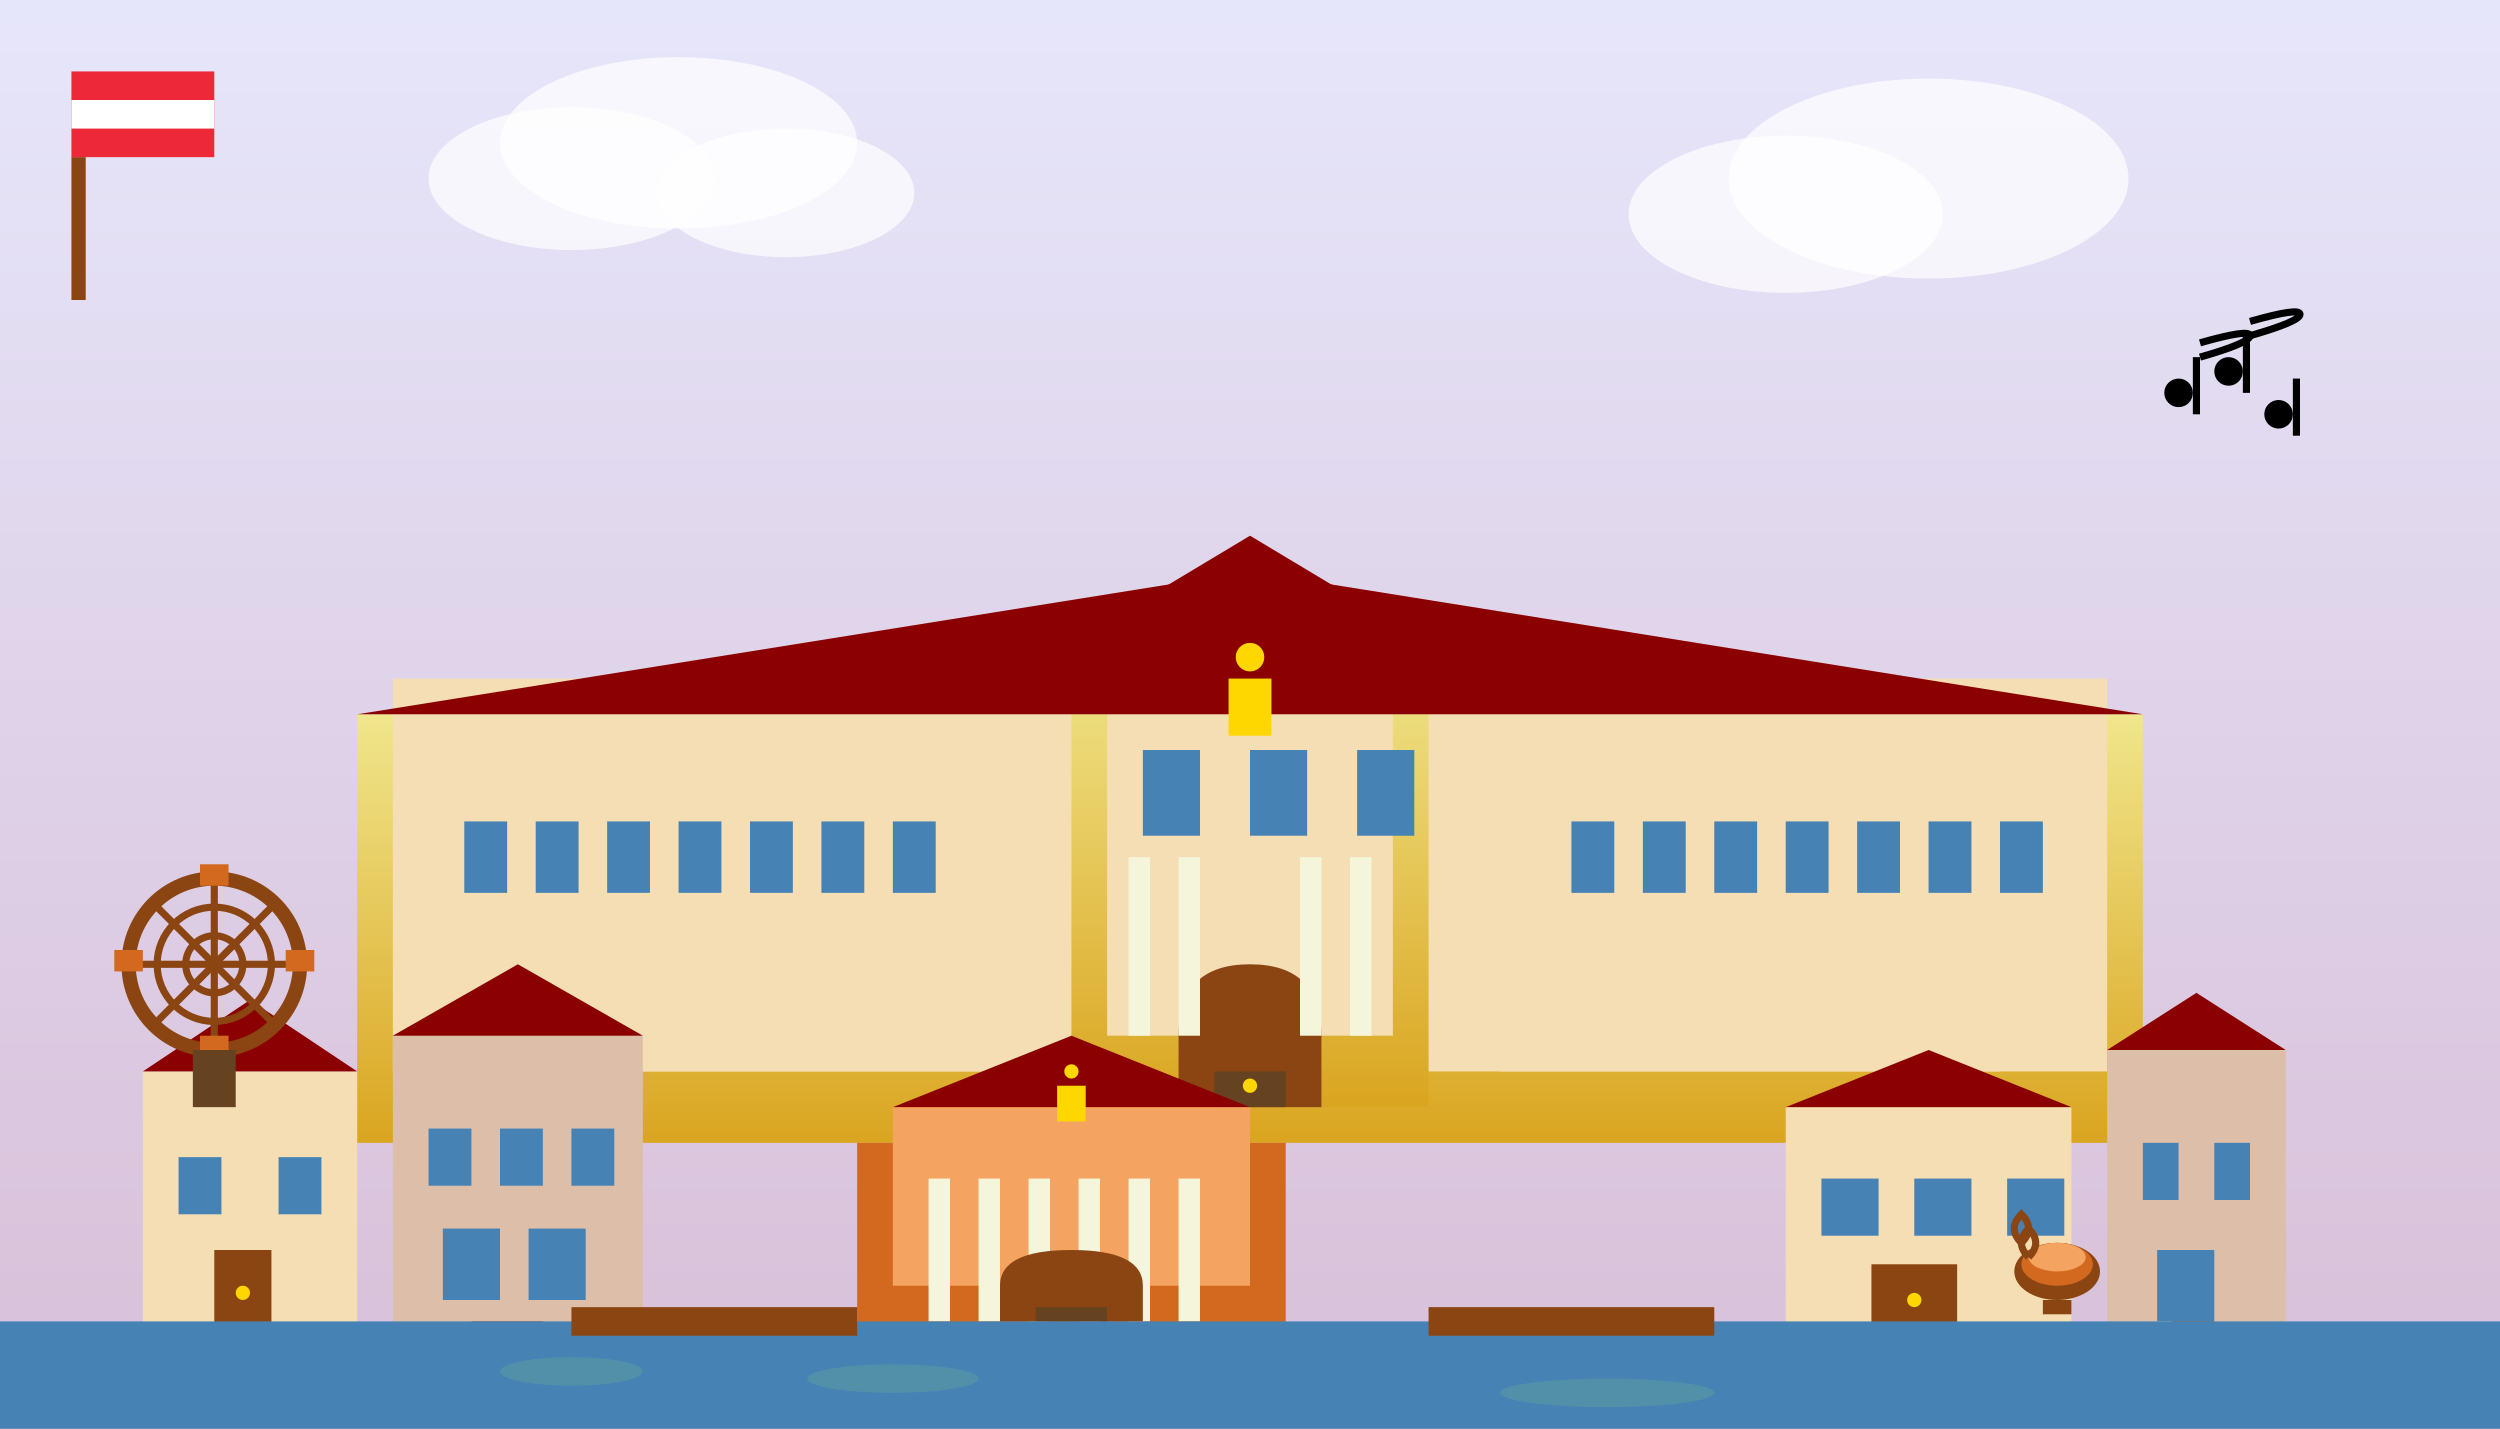
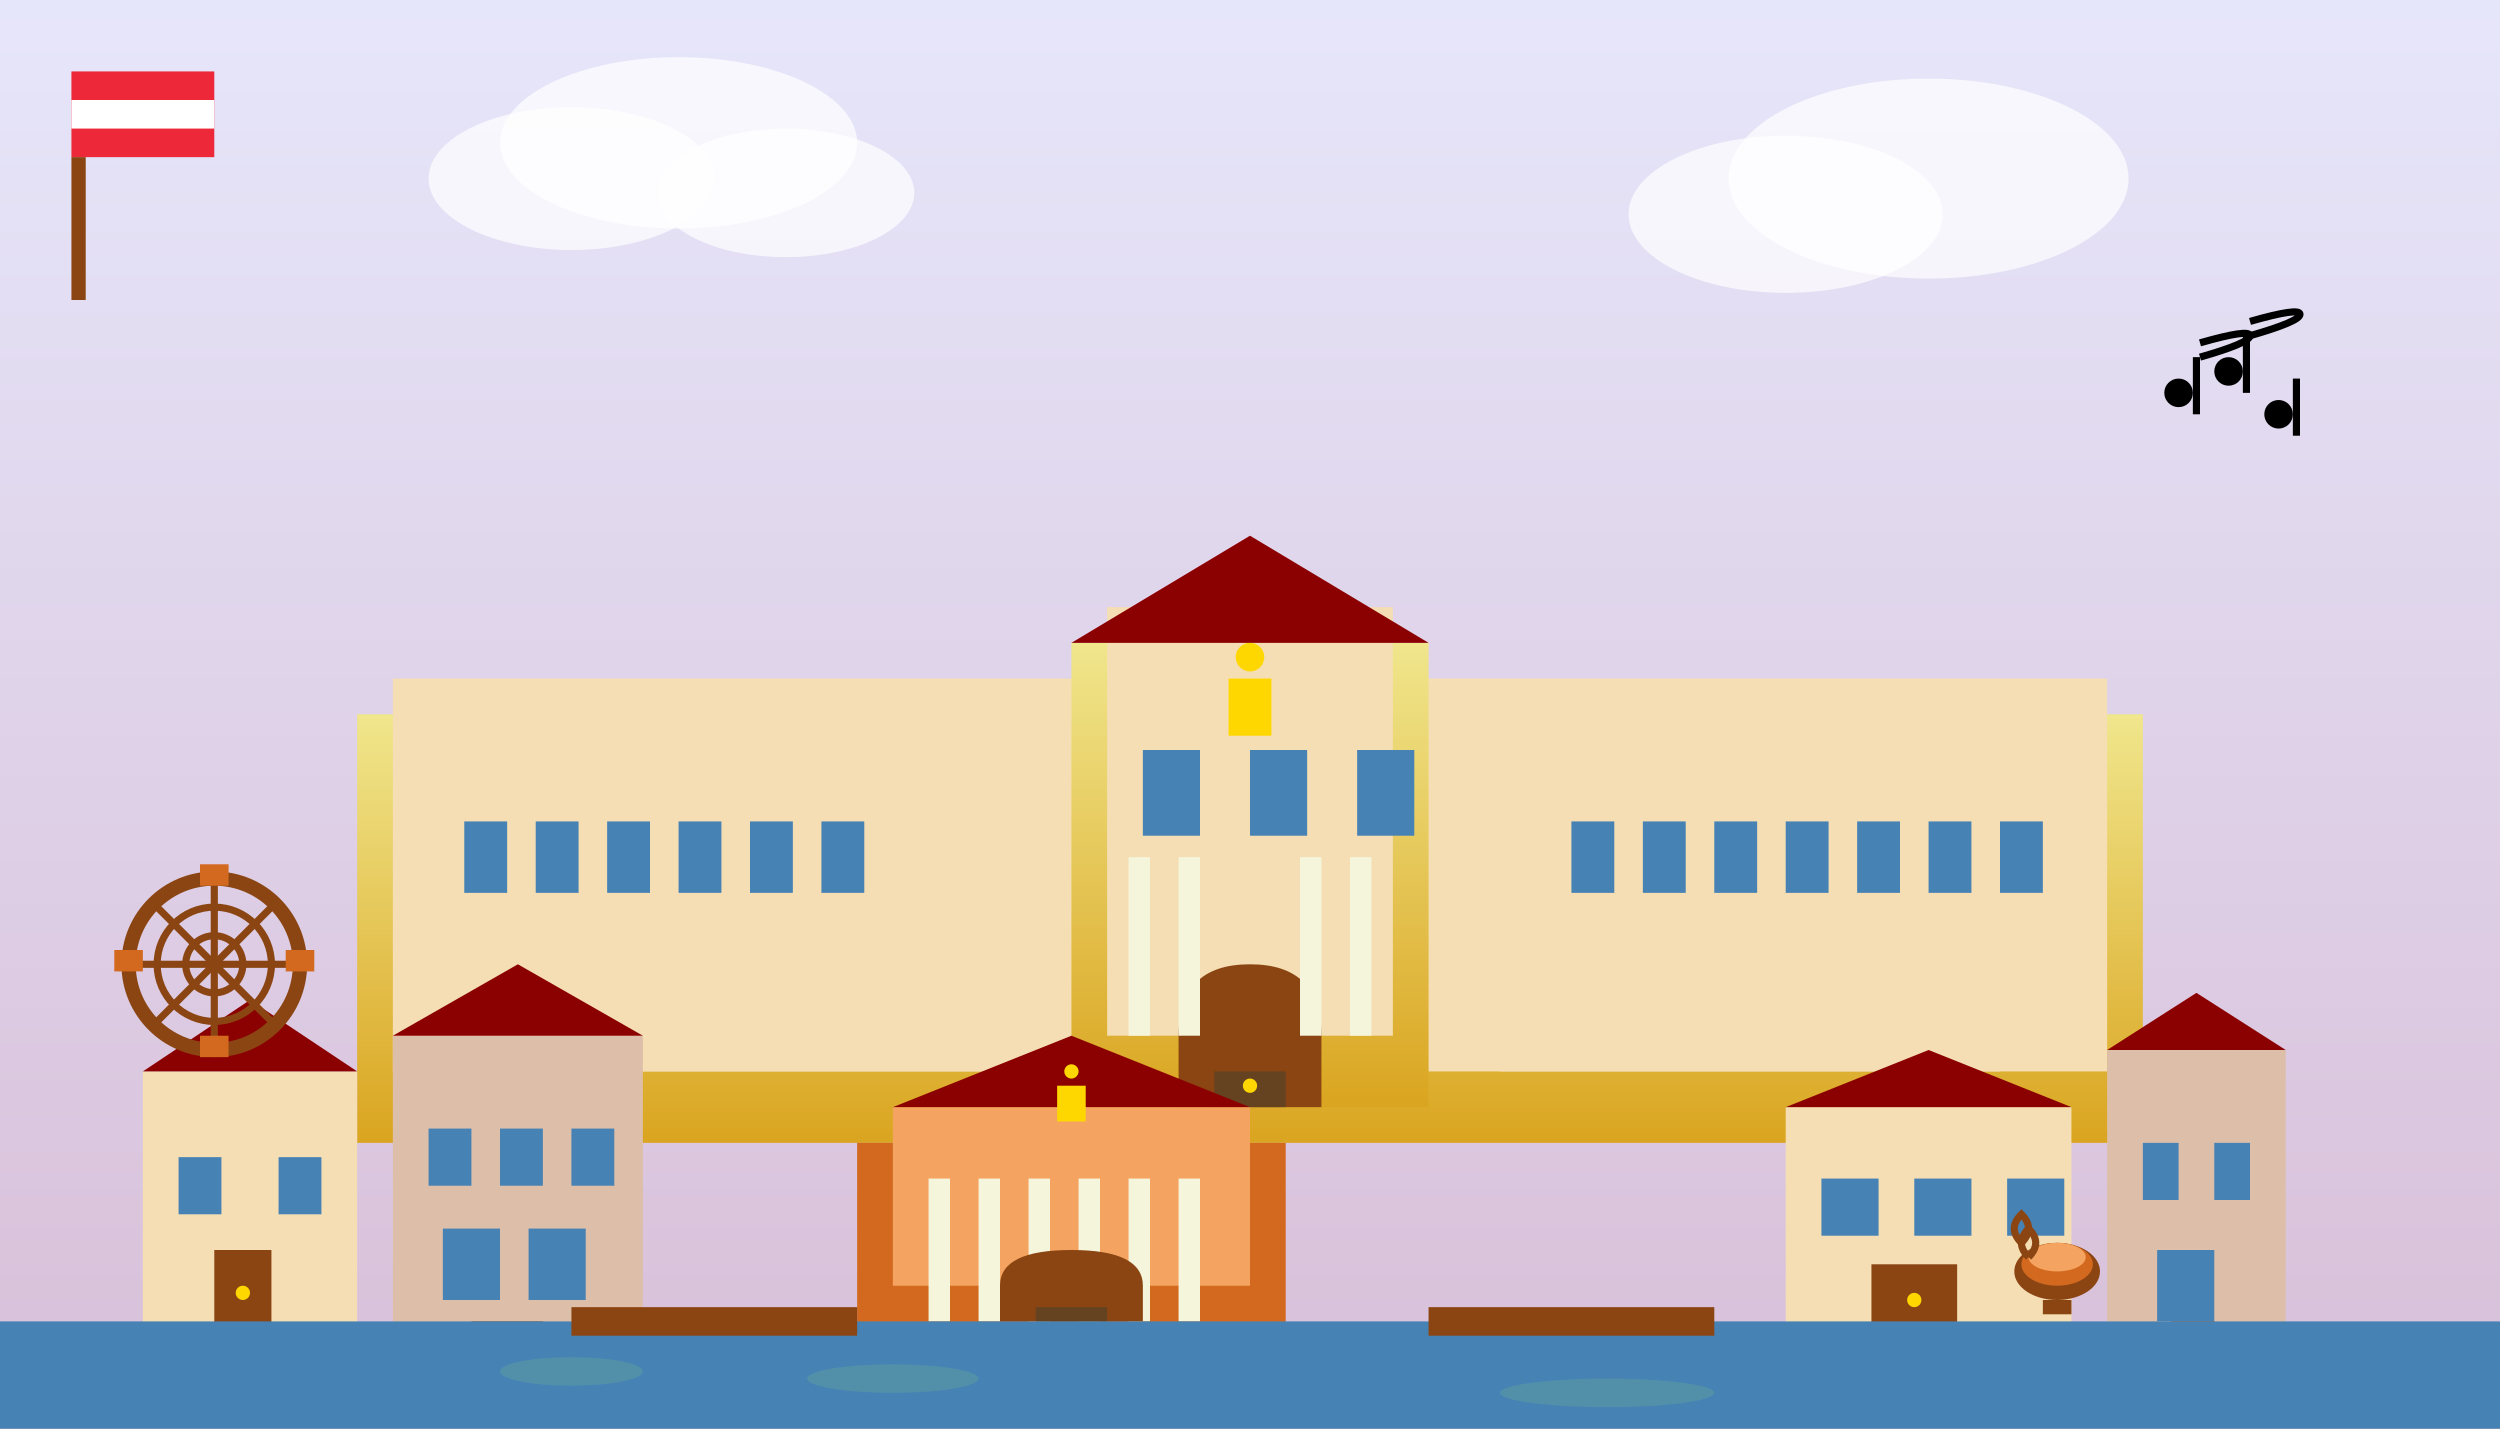
<svg xmlns="http://www.w3.org/2000/svg" width="350" height="200" viewBox="0 0 350 200" fill="none">
  <rect x="0" y="0" width="350" height="200" fill="#333333" stroke="none" />
  <defs>
    <linearGradient id="viennaGradient" x1="0%" y1="0%" x2="0%" y2="100%">
      <stop offset="0%" style="stop-color:#E6E6FA;stop-opacity:1" />
      <stop offset="100%" style="stop-color:#D8BFD8;stop-opacity:1" />
    </linearGradient>
    <linearGradient id="palaceGradient" x1="0%" y1="0%" x2="0%" y2="100%">
      <stop offset="0%" style="stop-color:#F0E68C;stop-opacity:1" />
      <stop offset="100%" style="stop-color:#DAA520;stop-opacity:1" />
    </linearGradient>
  </defs>
  <rect width="350" height="200" fill="url(#viennaGradient)" />
  <ellipse cx="80" cy="25" rx="20" ry="10" fill="white" opacity="0.7" />
  <ellipse cx="95" cy="20" rx="25" ry="12" fill="white" opacity="0.7" />
  <ellipse cx="110" cy="27" rx="18" ry="9" fill="white" opacity="0.7" />
  <ellipse cx="250" cy="30" rx="22" ry="11" fill="white" opacity="0.7" />
  <ellipse cx="270" cy="25" rx="28" ry="14" fill="white" opacity="0.7" />
  <g transform="translate(50, 80)">
    <rect x="0" y="20" width="250" height="60" fill="url(#palaceGradient)" />
    <rect x="5" y="15" width="240" height="55" fill="#F5DEB3" />
    <rect x="100" y="10" width="50" height="65" fill="url(#palaceGradient)" />
    <rect x="105" y="5" width="40" height="60" fill="#F5DEB3" />
    <rect x="20" y="25" width="70" height="45" fill="#F5DEB3" />
    <rect x="160" y="25" width="70" height="45" fill="#F5DEB3" />
-     <path d="M0 20 L125 0 L250 20 Z" fill="#8B0000" />
+     <path d="M0 20 L125 0 Z" fill="#8B0000" />
    <path d="M100 10 L125 -5 L150 10 Z" fill="#8B0000" />
    <rect x="15" y="35" width="6" height="10" fill="#4682B4" />
    <rect x="25" y="35" width="6" height="10" fill="#4682B4" />
    <rect x="35" y="35" width="6" height="10" fill="#4682B4" />
    <rect x="45" y="35" width="6" height="10" fill="#4682B4" />
    <rect x="55" y="35" width="6" height="10" fill="#4682B4" />
    <rect x="65" y="35" width="6" height="10" fill="#4682B4" />
-     <rect x="75" y="35" width="6" height="10" fill="#4682B4" />
    <rect x="110" y="25" width="8" height="12" fill="#4682B4" />
    <rect x="125" y="25" width="8" height="12" fill="#4682B4" />
    <rect x="140" y="25" width="8" height="12" fill="#4682B4" />
    <rect x="170" y="35" width="6" height="10" fill="#4682B4" />
    <rect x="180" y="35" width="6" height="10" fill="#4682B4" />
    <rect x="190" y="35" width="6" height="10" fill="#4682B4" />
    <rect x="200" y="35" width="6" height="10" fill="#4682B4" />
    <rect x="210" y="35" width="6" height="10" fill="#4682B4" />
    <rect x="220" y="35" width="6" height="10" fill="#4682B4" />
    <rect x="230" y="35" width="6" height="10" fill="#4682B4" />
    <path d="M115 65 Q115 55 125 55 Q135 55 135 65 L135 75 L115 75 Z" fill="#8B4513" />
    <rect x="120" y="70" width="10" height="5" fill="#654321" />
    <circle cx="125" cy="72" r="1" fill="#FFD700" />
    <rect x="122" y="15" width="6" height="8" fill="#FFD700" />
    <circle cx="125" cy="12" r="2" fill="#FFD700" />
    <rect x="108" y="40" width="3" height="25" fill="#F5F5DC" />
    <rect x="115" y="40" width="3" height="25" fill="#F5F5DC" />
    <rect x="132" y="40" width="3" height="25" fill="#F5F5DC" />
    <rect x="139" y="40" width="3" height="25" fill="#F5F5DC" />
  </g>
  <g transform="translate(20, 150)">
    <rect x="0" y="0" width="30" height="40" fill="#F5DEB3" />
    <path d="M0 0 L15 -10 L30 0 Z" fill="#8B0000" />
    <rect x="5" y="12" width="6" height="8" fill="#4682B4" />
    <rect x="19" y="12" width="6" height="8" fill="#4682B4" />
    <rect x="10" y="25" width="8" height="12" fill="#8B4513" />
    <circle cx="14" cy="31" r="1" fill="#FFD700" />
    <rect x="35" y="-5" width="35" height="45" fill="#DDBEA9" />
    <path d="M35 -5 L52.5 -15 L70 -5 Z" fill="#8B0000" />
    <rect x="40" y="8" width="6" height="8" fill="#4682B4" />
    <rect x="50" y="8" width="6" height="8" fill="#4682B4" />
    <rect x="60" y="8" width="6" height="8" fill="#4682B4" />
    <rect x="42" y="22" width="8" height="10" fill="#4682B4" />
    <rect x="54" y="22" width="8" height="10" fill="#4682B4" />
    <rect x="46" y="35" width="10" height="5" fill="#8B4513" />
    <circle cx="51" cy="37" r="1" fill="#FFD700" />
  </g>
  <g transform="translate(250, 155)">
    <rect x="0" y="0" width="40" height="35" fill="#F5DEB3" />
    <path d="M0 0 L20 -8 L40 0 Z" fill="#8B0000" />
    <rect x="5" y="10" width="8" height="8" fill="#4682B4" />
    <rect x="18" y="10" width="8" height="8" fill="#4682B4" />
    <rect x="31" y="10" width="8" height="8" fill="#4682B4" />
    <rect x="12" y="22" width="12" height="10" fill="#8B4513" />
    <circle cx="18" cy="27" r="1" fill="#FFD700" />
    <rect x="45" y="-8" width="25" height="43" fill="#DDBEA9" />
    <path d="M45 -8 L57.5 -16 L70 -8 Z" fill="#8B0000" />
    <rect x="50" y="5" width="5" height="8" fill="#4682B4" />
    <rect x="60" y="5" width="5" height="8" fill="#4682B4" />
    <rect x="52" y="20" width="8" height="10" fill="#4682B4" />
    <rect x="54" y="30" width="6" height="5" fill="#8B4513" />
    <circle cx="57" cy="32" r="0.5" fill="#FFD700" />
  </g>
  <g transform="translate(120, 160)">
    <rect x="0" y="0" width="60" height="30" fill="#D2691E" />
    <rect x="5" y="-5" width="50" height="25" fill="#F4A460" />
    <path d="M5 -5 L30 -15 L55 -5 Z" fill="#8B0000" />
    <rect x="10" y="5" width="3" height="20" fill="#F5F5DC" />
    <rect x="17" y="5" width="3" height="20" fill="#F5F5DC" />
    <rect x="24" y="5" width="3" height="20" fill="#F5F5DC" />
    <rect x="31" y="5" width="3" height="20" fill="#F5F5DC" />
    <rect x="38" y="5" width="3" height="20" fill="#F5F5DC" />
    <rect x="45" y="5" width="3" height="20" fill="#F5F5DC" />
    <path d="M20 20 Q20 15 30 15 Q40 15 40 20 L40 25 L20 25 Z" fill="#8B4513" />
    <rect x="25" y="23" width="10" height="2" fill="#654321" />
    <rect x="28" y="-8" width="4" height="5" fill="#FFD700" />
    <circle cx="30" cy="-10" r="1" fill="#FFD700" />
  </g>
  <g transform="translate(0, 185)">
    <rect x="0" y="0" width="350" height="15" fill="#4682B4" />
    <rect x="80" y="-2" width="40" height="4" fill="#8B4513" />
    <rect x="200" y="-2" width="40" height="4" fill="#8B4513" />
    <ellipse cx="125" cy="8" rx="12" ry="2" fill="#5F9EA0" opacity="0.5" />
    <ellipse cx="225" cy="10" rx="15" ry="2" fill="#5F9EA0" opacity="0.5" />
    <ellipse cx="80" cy="7" rx="10" ry="2" fill="#5F9EA0" opacity="0.5" />
  </g>
  <g transform="translate(10, 10)">
    <rect x="0" y="0" width="20" height="12" fill="#ED2939" />
    <rect x="0" y="4" width="20" height="4" fill="white" />
    <rect x="0" y="12" width="2" height="20" fill="#8B4513" />
  </g>
  <g transform="translate(300, 40)">
    <circle cx="5" cy="15" r="2" fill="#000" />
    <rect x="7" y="10" width="1" height="8" fill="#000" />
    <circle cx="12" cy="12" r="2" fill="#000" />
    <rect x="14" y="7" width="1" height="8" fill="#000" />
    <circle cx="19" cy="18" r="2" fill="#000" />
    <rect x="21" y="13" width="1" height="8" fill="#000" />
    <path d="M8 10 Q15 8 15 7 Q15 6 8 8" stroke="#000" stroke-width="1" fill="none" />
    <path d="M15 7 Q22 5 22 4 Q22 3 15 5" stroke="#000" stroke-width="1" fill="none" />
  </g>
  <g transform="translate(15, 120)">
    <circle cx="15" cy="15" r="12" fill="none" stroke="#8B4513" stroke-width="2" />
    <circle cx="15" cy="15" r="8" fill="none" stroke="#8B4513" stroke-width="1" />
    <circle cx="15" cy="15" r="4" fill="none" stroke="#8B4513" stroke-width="1" />
    <line x1="15" y1="3" x2="15" y2="27" stroke="#8B4513" stroke-width="1" />
    <line x1="3" y1="15" x2="27" y2="15" stroke="#8B4513" stroke-width="1" />
    <line x1="7" y1="7" x2="23" y2="23" stroke="#8B4513" stroke-width="1" />
    <line x1="23" y1="7" x2="7" y2="23" stroke="#8B4513" stroke-width="1" />
    <rect x="13" y="1" width="4" height="3" fill="#D2691E" />
    <rect x="25" y="13" width="4" height="3" fill="#D2691E" />
    <rect x="13" y="25" width="4" height="3" fill="#D2691E" />
    <rect x="1" y="13" width="4" height="3" fill="#D2691E" />
-     <rect x="12" y="27" width="6" height="8" fill="#654321" />
  </g>
  <g transform="translate(280, 170)">
    <ellipse cx="8" cy="8" rx="6" ry="4" fill="#8B4513" />
    <ellipse cx="8" cy="7" rx="5" ry="3" fill="#D2691E" />
    <ellipse cx="8" cy="6" rx="4" ry="2" fill="#F4A460" />
    <rect x="6" y="12" width="4" height="2" fill="#8B4513" />
    <path d="M4 6 Q2 4 4 2 Q6 4 4 6" stroke="#8B4513" stroke-width="1" fill="none" />
    <path d="M3 4 Q1 2 3 0 Q5 2 3 4" stroke="#8B4513" stroke-width="1" fill="none" />
  </g>
</svg>